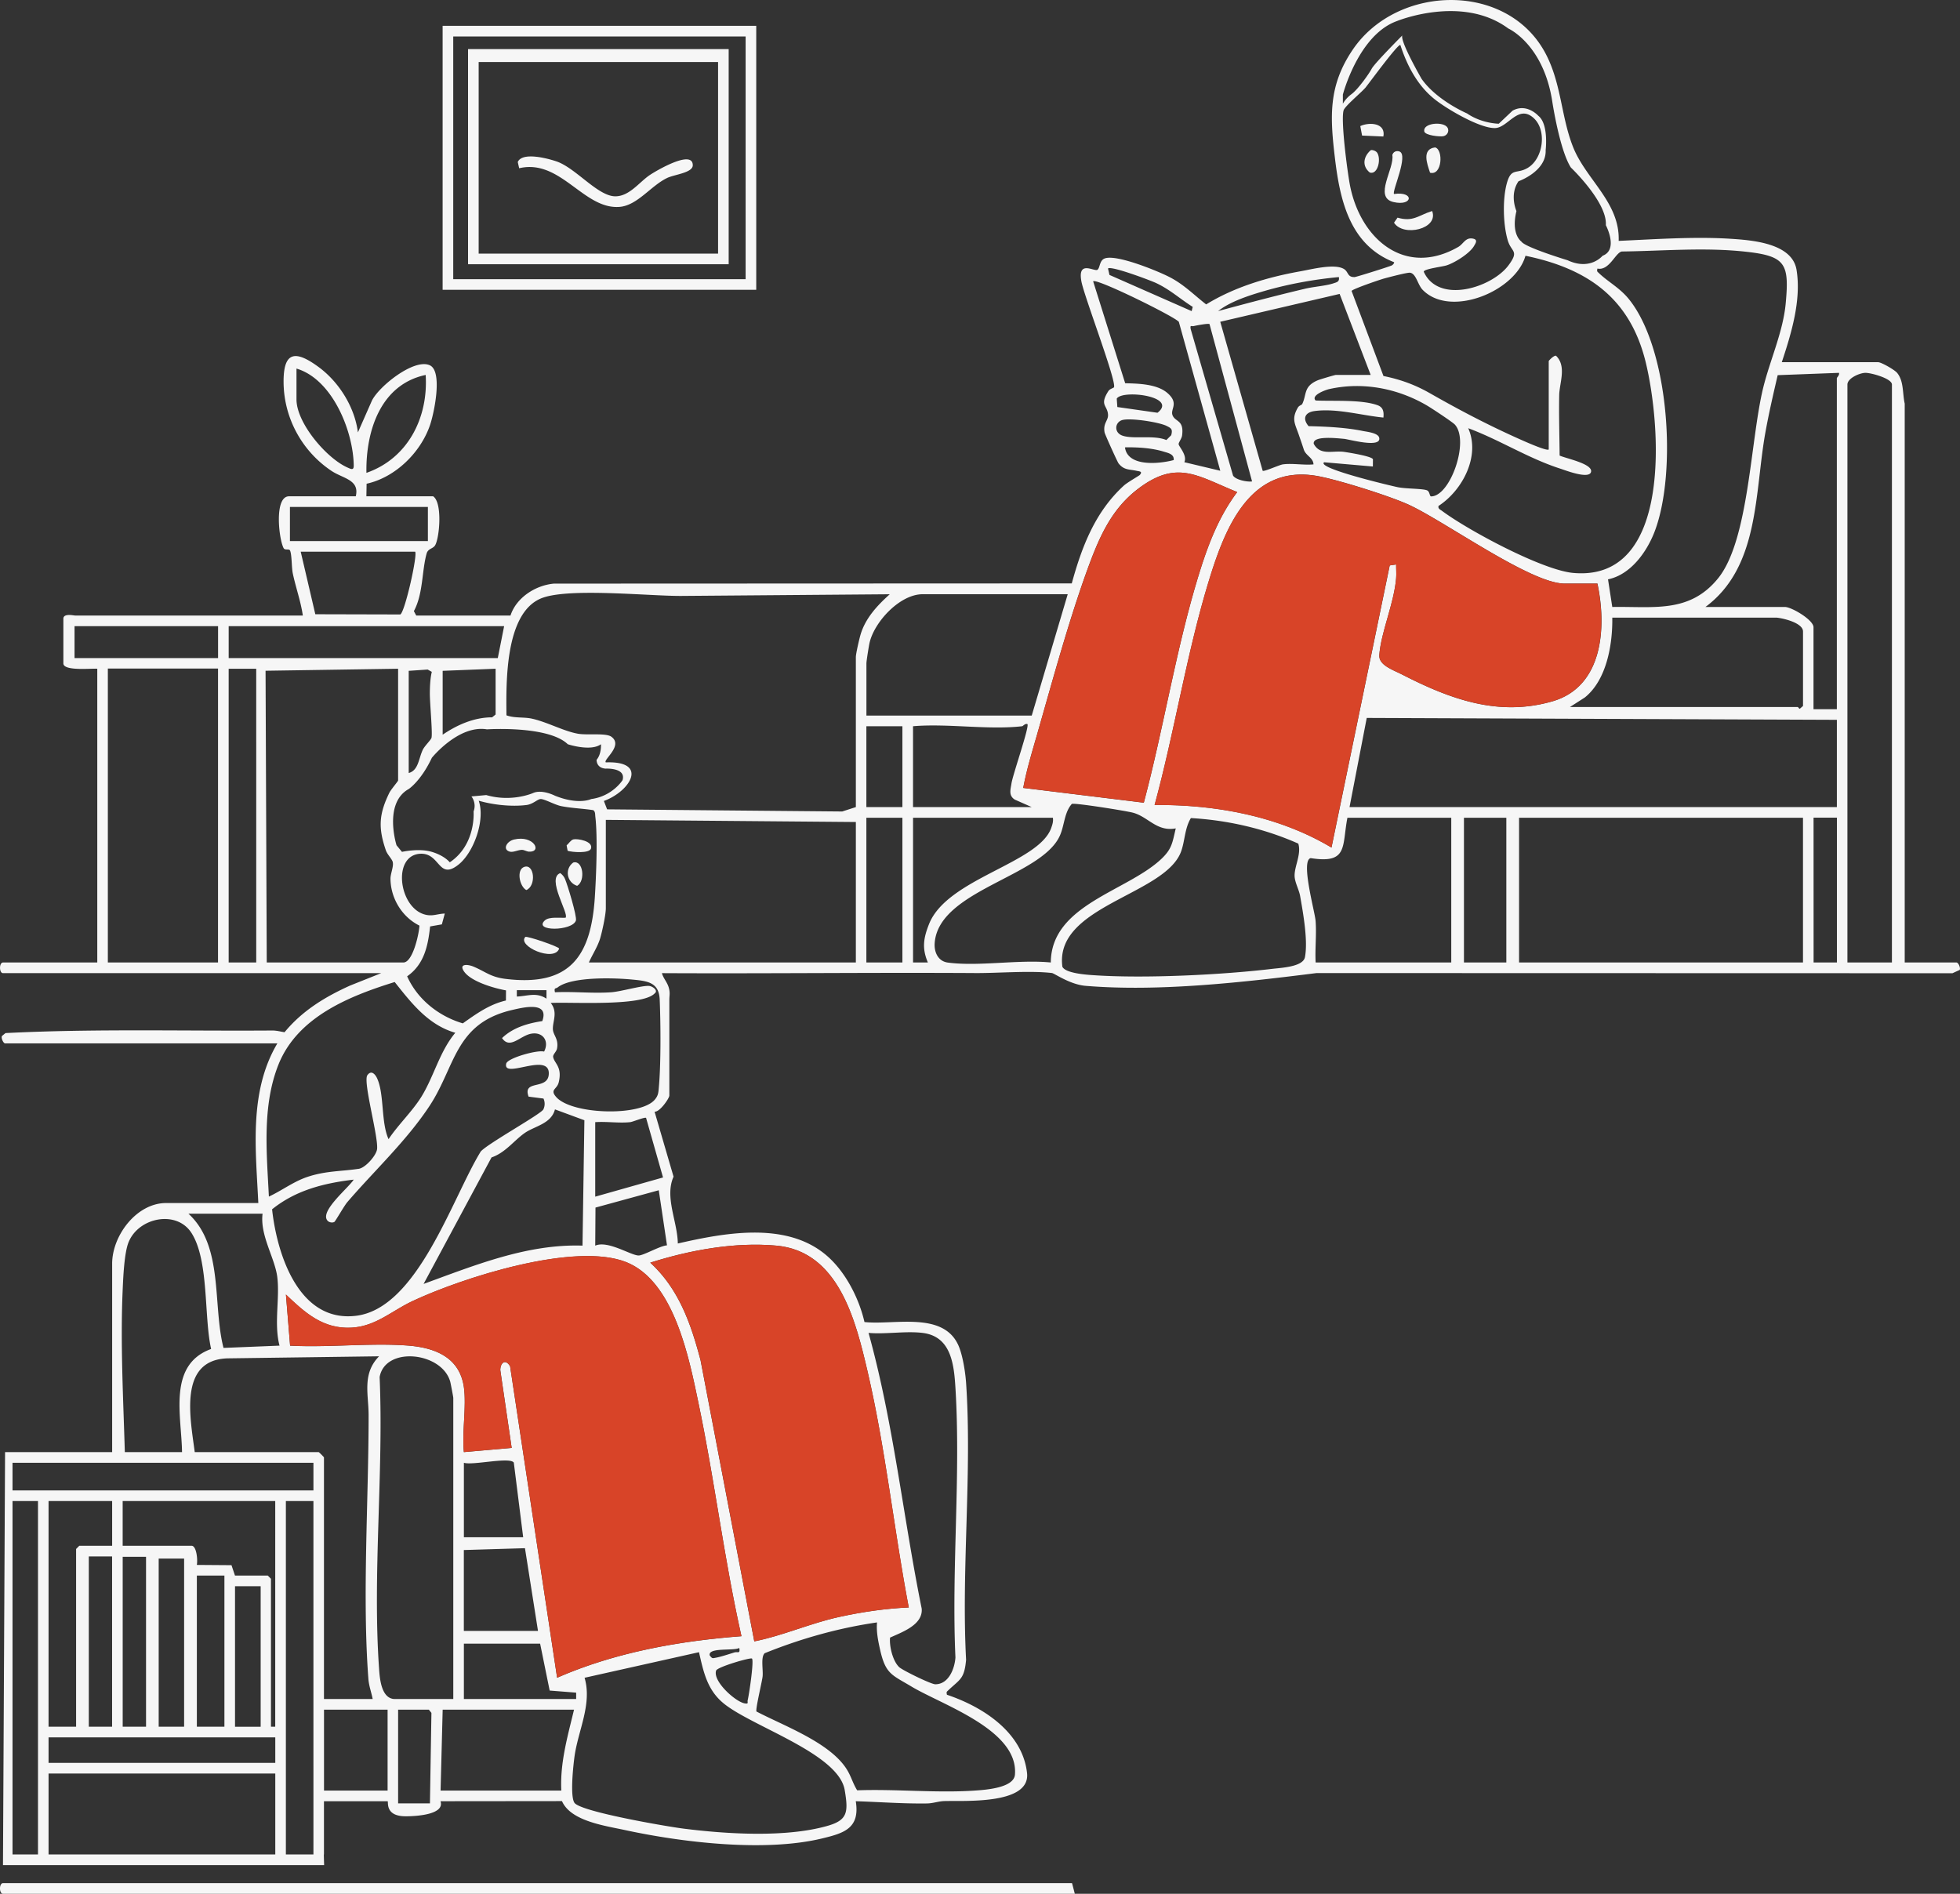
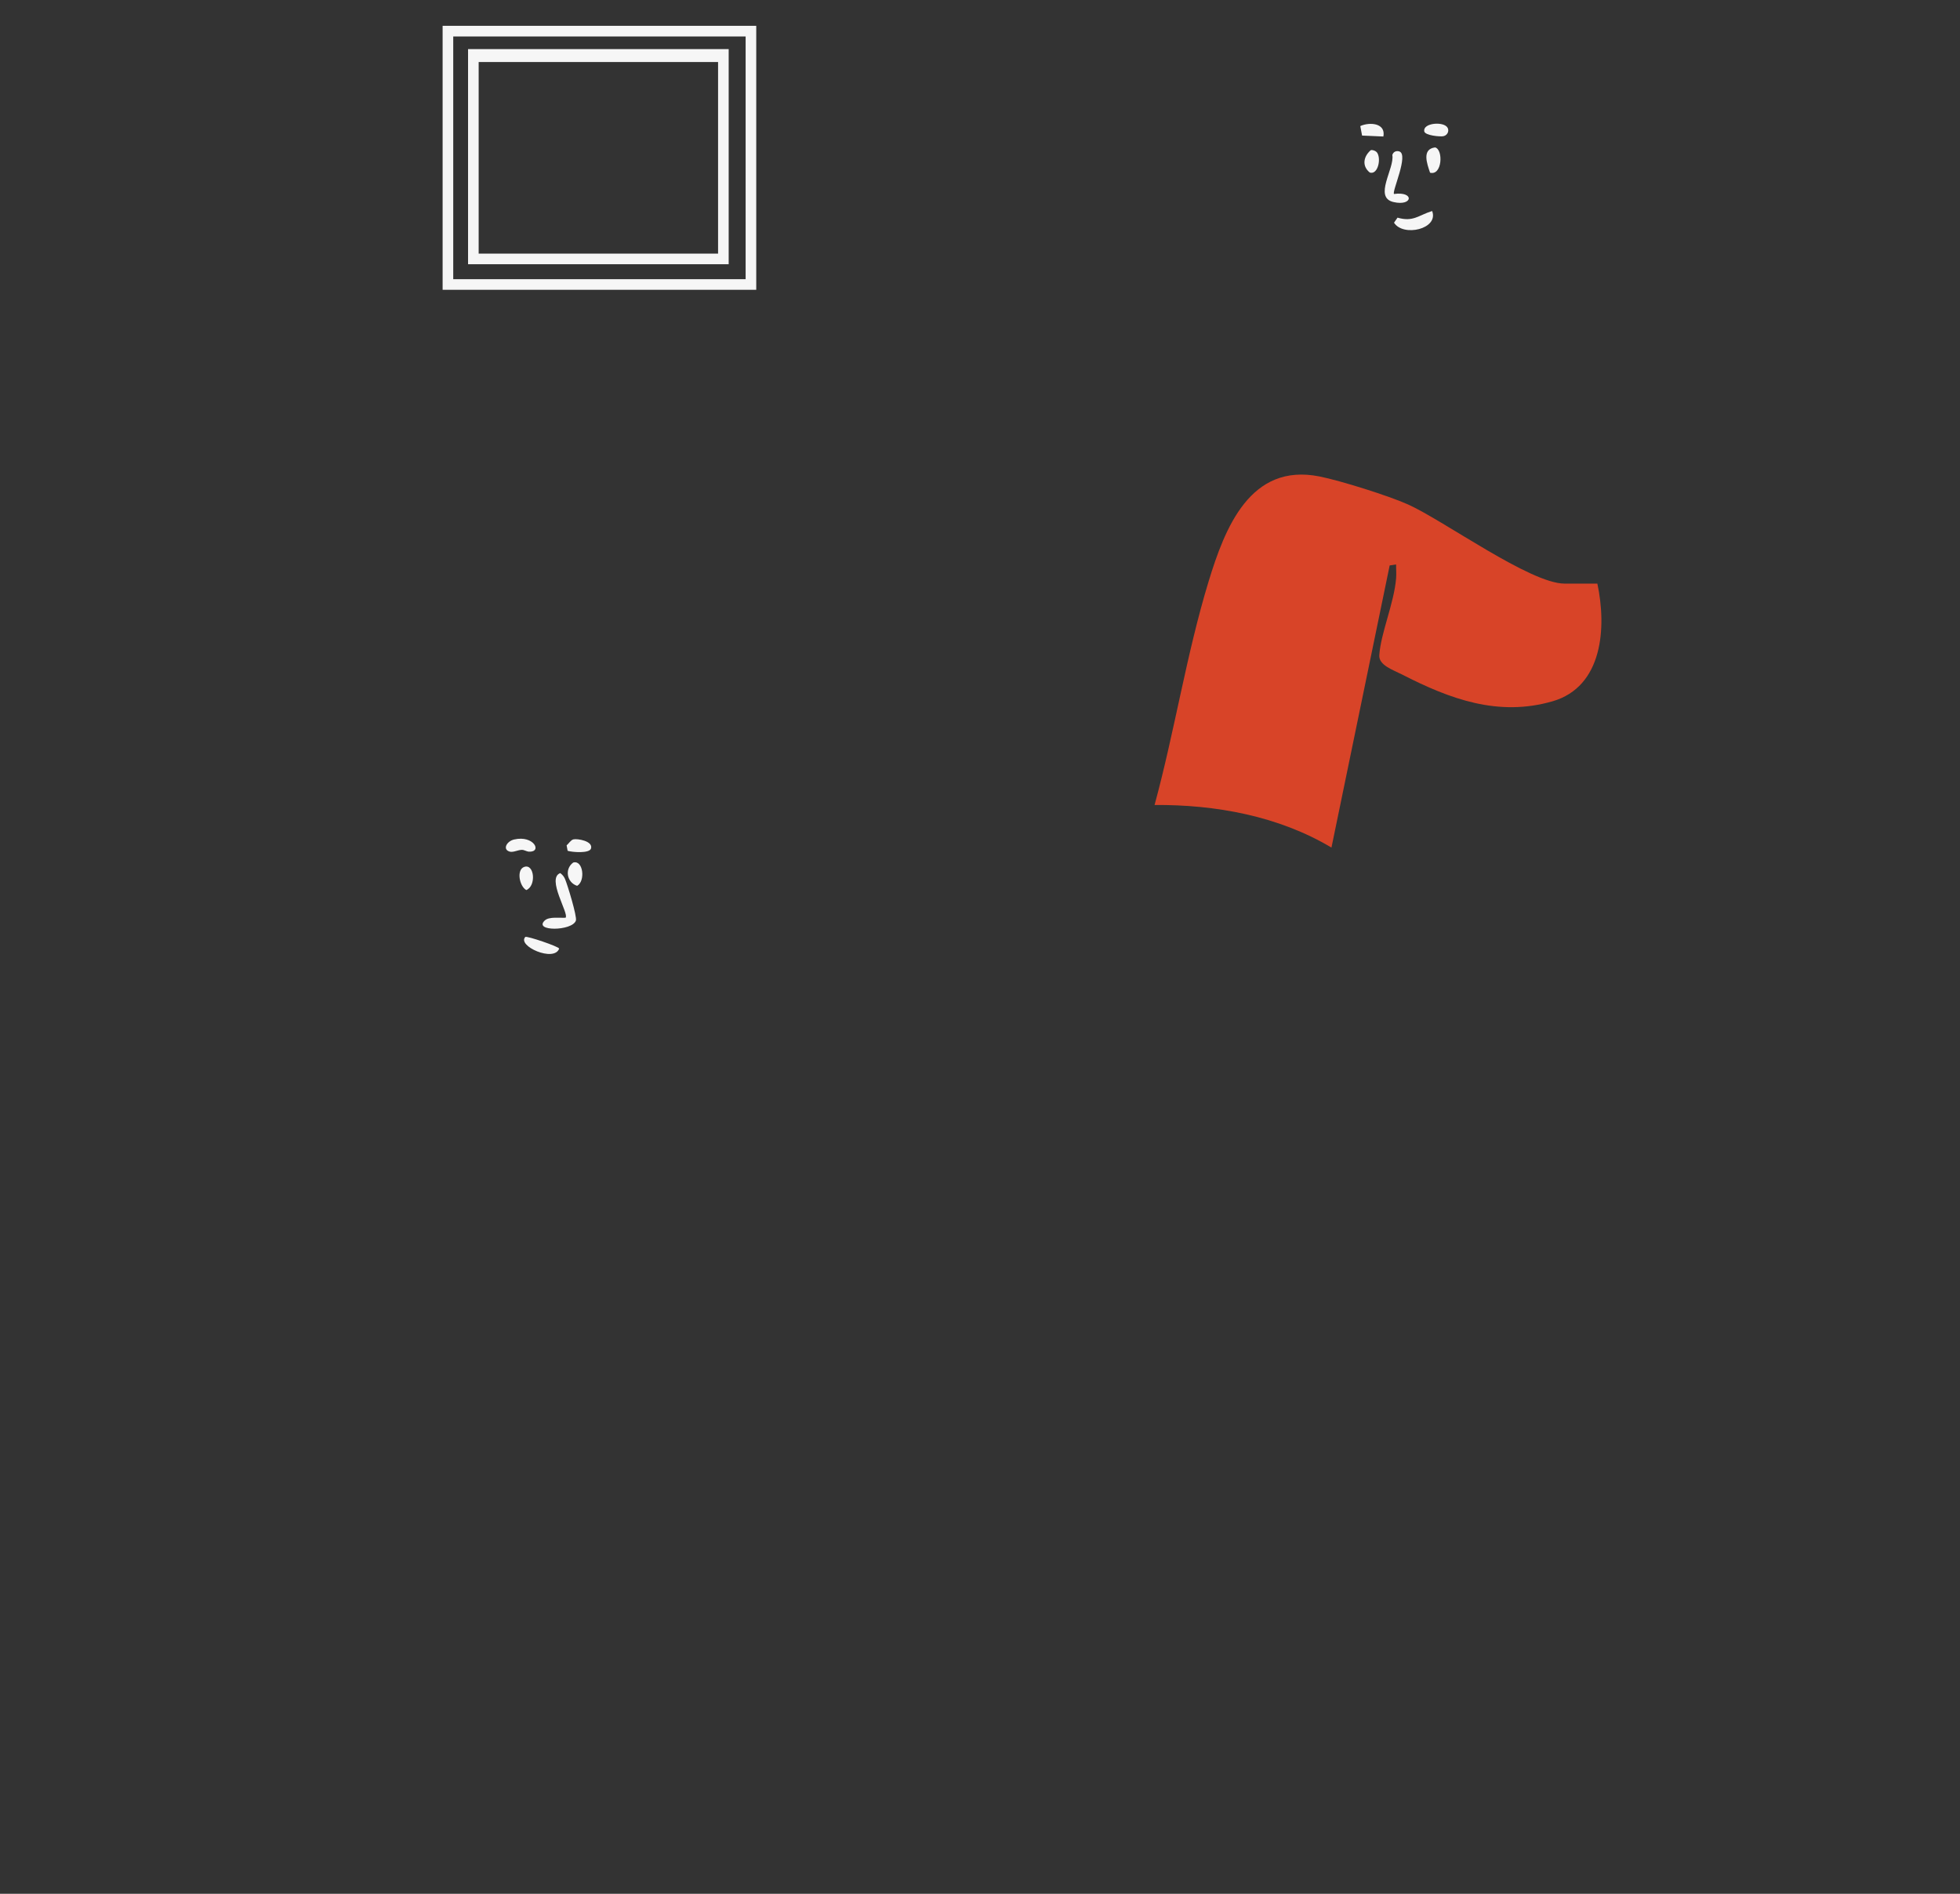
<svg xmlns="http://www.w3.org/2000/svg" width="356" height="344" fill="none">
  <rect width="100%" height="100%" fill="#333333" stroke="none" />
  <g clip-path="url(#a)">
-     <path fill="#F6F6F6" d="M355.381 174.833h-9.423V73.314c-.417-1.834-.139-4.056-1.369-5.571-.472-.583-2.901-1.95-3.45-1.95h-17.508c1.718-5.183 3.582-11.275 2.677-16.792-.82-4.888-8.208-5.385-12.107-5.634-6.56-.411-13.647.101-20.199.389.255-6.955-5.919-11.12-8.271-17.025-2.158-5.408-2.112-11.337-4.873-16.753-6.793-13.357-27.023-12.906-35.131-.994-4.487 6.604-4.162 12.184-3.249 19.83.921 7.715 2.762 15.696 10.722 18.811.101.125-.208.482-.379.575-.371.203-6.428 2.106-6.777 2.13-1.353.046-1.09-.964-1.957-1.477-1.717-1.018-5.864.07-7.891.428-5.98 1.072-11.929 2.836-17.12 6.014-2.313-1.803-4.1-3.683-6.793-5.035-2.235-1.127-9.353-4.018-11.542-3.342-1.083.334-.898 1.687-1.4 2.083-.527.42-3.667-1.873-2.925 2.113.511 2.759 6.475 18.284 5.911 19.24-.093.147-.751.264-1.021.699-1.641 2.588-.178 2.533-.055 4.243.078 1.134-.943 1.53-.619 3.27.07.358 2.329 5.347 2.53 5.603.998 1.267 1.973 1.057 3.28 1.352.488.11 1.161.086.581.754-.132.148-2.267 1.352-2.901 1.935-5.191 4.748-7.621 11.065-9.454 17.763l-94.058.039c-3.357.303-6.83 2.541-7.89 5.796H75.598l-.426-.8c1.702-3.139 1.432-7.281 2.314-10.451.27-.956 1.16-.84 1.555-1.523.796-1.376 1.353-7.74-.372-8.882H66.547l.04-2.284c5.198-1.142 9.801-5.633 11.518-10.653.72-2.083 2.344-9.705-.007-10.847-2.809-1.36-9.26 3.776-10.553 6.418l-2.537 5.757c-.58-4.592-3.443-9.184-7.187-11.911-4.1-3-6.367-2.907-6.313 2.844.062 6.503 3.38 12.494 8.68 16.045 2.112 1.422 5.16 1.593 4.433 4.631H52.498c-2.738 0-1.856 7.802-.982 9.418.263.474 1.029.008 1.191.49.317.893.248 2.991.472 4.095.542 2.564 1.447 5.05 1.826 7.653H13.63c-.247 0-2.12-.45-2.12.575v8.12c0 1.446 5.13.878 6.159.972v53.358H.55c-.728 0-.728 1.935 0 1.935h68.69l-5.648 2.254c-4.564 2.059-8.695 4.576-11.906 8.477-.75-.109-1.462-.319-2.243-.311-16.154.117-32.33-.349-48.445.466l-.642.529c-.201.381.263 1.344.572 1.344h49.45c-5.198 8.765-3.922 19.239-3.458 28.999H30.18c-5.378 0-9.81 5.905-9.81 11.026v34.22H.92l-.378 75.015h58.331c-.023-.645-.046-1.29-.054-1.935h.023v-9.666h11.55c.24 0-.603 2.727 3.273 2.735 1.702.008 7.18-.248 6.344-2.735l22.063-.023c1.586 3.629 7.737 4.46 11.404 5.253 10.436 2.261 25.429 4.04 35.811 1.538 3.969-.956 6.947-1.818 6.15-6.768 4.317.132 8.58.466 12.92.404 1.091-.015 2.011-.373 3.04-.427 3.389-.14 15.798.785 15.148-5.098-.828-7.467-8.131-12.067-14.552-14.219-.108-.536-.078-.498.24-.801 2.135-2.035 2.924-2.028 3.241-5.555-.874-16.442 1.106-33.996 0-50.298-.139-1.989-.642-5.26-1.493-7.016-2.886-5.976-11.674-3.45-16.966-4.033-1.021-4.46-3.597-9.418-7.163-12.324-7.265-5.944-18.312-3.869-26.737-1.942-.054-3.979-2.437-8.431-.774-12.138l-3.45-11.811c.928.125 2.685-2.432 2.685-2.929v-17.398c0-.823.177-1.204-.109-2.214-.301-1.034-.998-1.679-1.238-2.619 18.993.101 37.993-.132 56.978-.015 4.224.023 9.879-.474 13.856-.008.448.047 3.264 2.098 6.142 2.331 13.314 1.103 28.71-.653 41.931-2.323l115.487.031 1.323-.599c.201-.388-.255-1.352-.573-1.352zM77.316 68.108c.495 7.77-3.241 15.168-10.76 17.786-.14-7.553 2.537-16.045 10.76-17.786M63.097 84.915c-3.798-1.686-9.245-8.073-9.245-12.355v-5.61c6.506 1.927 10.305 11.314 10.398 17.584.023.964-.488.676-1.153.381m231.469-39.232c7.52-.093 15.14-.793 22.66.054 7.14.793 7.775 2.215 7.117 9.371-.472 5.136-2.839 10.28-4.069 15.246-2.352 9.487-2.584 27.716-8.201 34.679-5.198 6.426-11.751 5.089-19.232 5.221l-.774-5.019c4.085-.84 7.04-4.942 8.472-8.695 4.061-10.622 2.669-33.032-4.634-42.147-1.702-2.129-3.838-3.185-5.516-4.81-.317-.302-.356-.264-.248-.8 2.151.45 3.257-2.883 4.425-3.1m-44.058 33.84c-.193-.894-2.228-1.088-3.001-1.244-3.079-.629-6.685-.8-9.825-.87-1.153-1.36-.674-2.502 1.075-2.743 4.015-.544 8.525.793 12.517 1.181.101-1.018-.023-1.857-1.052-2.238-2.94-1.072-8.1-.707-11.264-.862-.913-.948 1.803-1.912 2.383-2.052 6.073-1.39 12.416-.186 17.747 2.907.82.466 4.734 3.053 5.16 3.52 2.692 2.96-.812 13.015-4.302 13.046-.332 0-.208-.925-.82-1.127-.912-.303-3.798-.248-5.237-.544-.843-.163-14.877-3.45-13.384-4.53l8.851.77.015-1.306c-.132-.552-4.456-1.235-5.261-1.352-2.042-.272-4.317.73-5.492-1.46-.248-1.563 4.378-.995 5.531-.902.805.07 6.777 1.748 6.359-.194m-10.831 7.016c3.791.746 12.556 3.497 16.092 5.09 6.506 2.937 22.203 14.375 28.415 14.375h5.965c1.694 7.941 1.021 18.726-8.162 21.384-9.84 2.859-18.629-.404-27.324-4.864-1.617-.832-4.255-1.679-4.132-3.513.263-4.032 2.685-9.441 3.049-13.978.069-.832-.008-1.671.007-2.502l-1.168.178-10.575 51.246c-9.601-5.735-21.035-7.817-32.129-7.74 3.628-13.31 5.794-27.413 9.817-40.592 2.963-9.736 7.559-21.594 20.145-19.084m8.565 43.871 85.392.342v15.852h-88.518zm79.242-2.175-.58.505c-.155 0-.286-.311-.387-.311h-41.374l2.708-1.733c3.969-3.178 5.067-9.643 4.99-14.507h29.831c1.269.117 4.812.964 4.812 2.518zM243.909 17.181s2.801-10.816 9.787-13.341c0 0 11.852-4.888 20.261 1.336 0 0 6.351 2.813 7.976 13.194 0 0 1.323 8.843 3.388 12.06 0 0 6.646 6.317 6.352 10.474 0 0 2.36 4.445-.596 5.556 0 0-2.212 2.743-6.344.816 0 0-7.821-2.37-8.409-3.411 0 0-1.918-1.267-.89-5.525 0 0-1.322-2.96.38-5.416 0 0 5.09-1.78 4.928-5.665 0 0 .58-4.724-1.339-6.231 0 0-2.089-2.347-4.673-.925l-2.506 2.37s-3.087-.023-5.756-1.865c0 0-5.508-2.347-8.262-6.286 0 0-3.922-6.791-3.505-7.88 0 0-5.013 5.028-5.554 6.038-.534 1.003-2.515 3.769-3.652 4.608-1.137.84-1.586 1.756-1.586 1.756zm1.315 16.605c-.472-2.37-1.725-11.896-1.183-13.737.232-.777 3.187-3.21 3.976-4.134.534-.637 5.934-8.035 6.336-7.74 1.207 3.73 3.102 7.351 6.197 9.83 2.236 1.795 8.177 5.284 10.947 5.26 2.421-.015 4.262-4.46 7.125-1.763 2.375 2.245 1.663 7.296-1.106 8.974-2.02 1.22-3.01-.085-3.807 2.751-.82 2.898-.704 7.576.155 10.451.658 2.2 2.135 1.803.124 4.522-3.017 4.057-12.703 7.102-15.388 1.158.016-.52 3.412-.901 4.209-1.173 1.47-.49 4.185-2.176 4.943-3.543.256-.436.697-1.073-.123-1.275-1.432-.357-1.803.94-2.755 1.484-9.647 5.54-17.716-1.39-19.65-11.065m6.135 16.816c.813-.226 4.224-1.12 4.735-1.065 1.129.14 1.392 2.176 2.305 3.108 4.99 5.136 16.834.326 18.676-6.185 11.264 2.315 18.969 7.693 21.816 19.247 2.785 11.321 4.974 40.033-13.167 38.362-5.632-.521-19.093-7.755-23.805-11.267-.317-.24-.766-.373-.634-.901 4.332-2.813 7.636-9.045 5.392-14.119 5.74 2.13 10.885 5.47 16.734 7.35.912.296 5.276 1.998 5.577.568.318-1.484-4.75-2.463-5.709-2.953-.031-3.644-.147-7.32-.077-10.98.054-2.237 1.377-5.236-.573-7.14-.387-.117-1.33.878-1.33.971v16.046c-.333.357-4.549-1.546-5.269-1.865-5.671-2.525-10.993-5.315-16.316-8.353-2.715-1.546-5.361-2.502-8.432-3.124l-5.787-15.44c0-.31 5.16-2.066 5.864-2.26m-2.398 17.506h-6.344c-.17 0-2.94.824-3.272.971-2.638 1.12-1.965 2.58-2.824 4.32-.077.156-.572.273-.766.607-1.245 2.121-.534 2.952.163 5.011.263.77.58 1.656.897 2.65.356 1.104 1.733 1.5 1.756 2.689-1.764.17-3.876-.241-5.578 0-.619.085-3.388 1.36-3.651 1.157l-7.706-27.064 21.685-5.058zm-19.24-15.269c4.317-1.25 8.989-2.09 13.461-2.51.139.847-.34.925-.975 1.135-1.408.474-3.597.606-5.175.987-5.284 1.25-10.545 2.642-15.782 4.056 2.235-1.772 5.694-2.86 8.471-3.668m-12.881 6.388c.464-.11 2.63-.521 2.847-.358l7.728 28.58c-.881.131-2.993-.28-3.458-1.073l-7.69-26.598c-.131-.839.124-.443.573-.551m-6.862-7.817c2.553 1.196 4.348 2.882 6.661 4.335l-.194.77-14.931-6.574-.263-1.166c.534-.544 7.636 2.13 8.727 2.635m-11.427-.311c.627-.598 15.024 6.527 15.566 7.374l7.527 27.04-6.529-1.553c.58-1.252-1.014-2.837-1.037-3.287-.015-.311.542-.972.627-1.562.387-2.86-1.23-2.44-1.725-3.66-.48-1.158 1.261-2.152-.944-4.064-1.903-1.647-5.284-1.71-7.667-1.772zm11.69 23.878-7.295-1.041-.109-1.523c1.014-1.702 11.21-.42 7.404 2.564m-6.413 1.329c1.469-.428 6.606.357 8.038 1.049.851.427 1.168.575.866 1.701l-.882.878c-2.298-.963-5.879-.116-7.93-.784-1.64-.537-1.446-2.44-.092-2.844m.502 4.957c2.267-.047 4.913.109 7.095.793.735.225 1.88.443 1.756 1.515-2.654.707-8.363 1.274-8.851-2.308m-6.661 21.734c2.035-5.51 4.225-10.529 8.99-14.165 7.133-5.44 10.815-2.363 18.056.551-3.403 4.53-5.376 9.783-7.024 15.168-4.108 13.396-6.328 27.701-9.941 41.26l-21.902-2.688c.612-3.264 1.586-6.473 2.507-9.659 2.816-9.829 5.818-20.941 9.314-30.467m-13.352 42.247 3.071 1.36h-21.553v-14.686c6.274-.536 13.685.707 19.82 0 .163-.023.526-.536.959-.389.395.474-2.669 9.2-2.901 10.801-.17 1.111-.549 2.176.604 2.914m9.616-37.305-6.537 22.044h-30.025v-9.48c0-.45.426-3.077.557-3.691.874-3.893 5.547-8.873 9.647-8.873zM52.661 98.288v-6.2h25.058v6.2zm1.957 1.919h20.78c.495.498-1.826 10.894-2.685 11.407l-15.441-.039zm-13.082 13.536h50.03l-1.152 5.797H41.536zm68.458 25.875s3.776-.21 3.079 2.098c0 0-1.825 2.914-5.686 3.427 0 0-2.274 1.127-6.568-.598 0 0-2.375-1.228-4.007-.49 0 0-3.837 1.717-8.495.365l-2.692.249s.983 1.134.395 2.735c0 0 .487 6.014-4.325 9.231 0 0-.92-1.196-3.257-1.896-2.336-.707-5.423 0-5.423 0l-.99-1.196s-2.422-7.646 2.22-10.226c0 0 2.228-1.469 4.193-5.665 0 0 4.858-6.029 10.003-5.167 0 0 11.125-.738 14.691 2.704 0 0 4.147 1.376 6.019 0 0 0 .139 1.725-.789 2.829 0 0-.093 1.476 1.632 1.6m25.244 169.79c-1.664-.303-5.81-4.01-5.168-5.952.217-.661 6.266-2.425 6.514-2.184.387.396-.518 6.512-.774 7.545-.116.42.271.738-.572.591m-6.336-8.719c-.31-1.492 4.363-.769 5.377-1.344.193 1.134-.264.629-.89.816-.929.287-2.453.792-3.327.948-.657.124-.688.217-1.16-.42m-27.712 4.072-8.54-56.576c-.828-1.391-1.772-.676-1.78.684l2.066 14.142-8.68.761c-.372-3.667.495-8.259 0-11.795-.782-5.493-5.354-7.195-10.189-7.56-6.94-.513-14.382.396-21.375.023l-.758-9.286c3.473 3.318 6.746 6.287 11.906 6.015 4.41-.233 7.295-3.039 11.04-4.802 9.074-4.259 29.513-10.84 38.89-7.087 8.664 3.481 11.372 17.351 13.082 25.526 2.947 14.048 4.665 28.385 7.821 42.41-11.434.878-22.938 2.937-33.483 7.545m-5.84-23.536 2.367 15.027H84.248v-14.693zm-11.094-1.99v-13.528c1.547.529 8.332-1.119 9.067-.031l1.702 13.559zm13.848 19.333 1.733 8.516 4.812.381v1.158H84.256v-10.055zm-38.69-76.934c.264.42.952.536 1.316.326.185-.108 1.78-2.929 2.367-3.613 4.928-5.734 10.73-11.104 14.931-17.475 4.735-7.188 4.564-14.989 15-17.414 2.043-.474 6.778-1.624 5.47 2.021-2.63.404-5.33 1.173-7.31 3.085 1.462 2.152 3.318-.498 5.376-.809 2.089-.326 3.234 1.407 2.26 3.264-1.208-.35-6.63 1.166-6.878 2.183-.681 2.93 7.983-2.245 7.728 1.935-.178 2.937-4.82.894-3.667 4.064l2.708.35a2.3 2.3 0 0 1-.023 1.966c-.426.854-10.027 6.162-11.365 7.638-5.137 8.322-11.419 28.362-22.543 29.838-10.468 1.383-14.467-11.081-15.365-19.325 4.302-3.473 9.408-4.748 14.823-5.392-.897 1.453-6.065 5.61-4.827 7.358m34.458-40.615v-1.158h5.384v1.546c-1.84-1.22-3.404-.466-5.384-.388m11.929 45.246c-10.057-.334-19.596 3.582-28.864 6.955l12.34-22.977c2.483-.839 4.038-3.023 5.995-4.414 1.818-1.282 4.851-1.678 5.524-4.312l5.346 1.973zm-13.94-48.448c-2.747-.326-3.644-1.297-5.85-2.23-1.152-.482-2.738-.521-1.693.925 1.3 1.818 5.454 3.007 7.589 3.388l-.016 1.841c-2.978.684-5.384 2.409-7.829 4.15-4.363-1.29-8.239-4.352-10.111-8.548 3.08-2.152 3.783-5.486 4.17-9.06l2.135-.373.534-1.966c-1.47.055-2.282.598-3.783.132-4.634-1.445-5.733-10.769-.635-10.995 3.613-.147 3.234 4.903 6.917 1.966 2.793-2.23 4.881-8.143 3.659-11.601 2.615.762 5.957 1.119 8.665.785 1.237-.156 2.026-1.096 2.615-1.088.719.016 2.576 1.065 3.713 1.29 1.903.373 3.891.435 5.81.73.394.264.332.754.379 1.166.449 3.706.155 10.894-.093 14.709-.712 10.793-4.626 16.186-16.177 14.779m-13.477-43.824c-.077.388-1.253 1.491-1.602 2.222-.758 1.616-.773 3.714-2.545 4.204v-18.564l3.443-.233.75.42c-.286 1.181-.348 2.642-.356 3.854-.015 1.779.503 7.04.31 8.097m2.02-.537v-11.601l9.615-.38v8.314l-.634.513c-3.288.007-6.328 1.352-8.982 3.154m-40.802 41.377H19.588v-53.39h20.014zm0-55.293H13.539v-5.797h26.07v5.797zm6.94 55.293h-5.006v-53.358h5.005zm1.91 0-.216-52.993 24.075-.365v20.296c0 .14-1.315 1.663-1.601 2.253-1.865 3.854-2.043 6.294-.627 10.428.278.808 1.137 1.585 1.26 2.16.179.808-.432 2.129-.417 3.015.031 3.543 2.089 6.939 5.26 8.508-.061 1.438-1.198 6.698-2.916 6.698zm2.12 18.564c3.458-8.672 12.842-12.448 21.12-15.013 3.025 3.808 6.089 7.802 11.009 9.216-2.87 3.427-3.884 7.98-6.22 11.718-1.625 2.587-4.185 5.027-5.903 7.607-1.4-3.069-.75-8.167-2.081-11.05-.38-.823-1.099-1.53-1.772-.559-.812 1.158 1.973 10.964 1.772 13.357-.085 1.158-2.112 3.458-3.327 3.637-3.257.481-6.01.365-9.322 1.468-2.53.847-4.626 2.471-7.009 3.582-.387-7.918-1.26-16.418 1.733-23.963m-2.878 27.064c-.503 3.908 2.205 7.988 2.661 11.445.511 3.886-.634 8.524.418 12.526l-10.173.412c-2.02-7.84.062-18.486-6.375-24.383zm-25.421 14.095c.1-2.354.278-6.97 1.098-8.951 1.857-4.499 8.735-5.836 11.411-1.64 3.203 5.012 2.244 15.238 3.567 21.073-7.93 2.883-5.37 12.13-5.284 18.734h-10.39c-.279-9.58-.812-19.627-.402-29.216M6.9 336.852H2.275v-64.19H6.9zm43.09 0H8.82v-14.693H50v14.693zm0-16.628H8.82v-4.639H50v4.639zm-35.586-39.442-.58.583v32.285H8.819v-40.988h11.55v8.12zm5.957 1.935v30.933H16.13v-30.933zm1.926 30.933v-30.864h4.24v30.864zm6.537 0v-30.545h4.619v30.545zm6.932 0v-27.452h5.005v27.452zm6.932.008v-25.526h4.657v25.526zm7.303-.008h-.774v-26.87l-.572-.582H42.68l-.634-1.889-6.298-.046c.186-.777-.015-3.481-.959-3.481H22.28v-8.12h27.712zm6.94 23.202h-5.006v-64.19h5.005zm0-66.125H2.274v-5.02H56.93zm.95-6.955H35.37c-.773-6.068-3.04-16.745 5.95-17.032l27.533-.373c-3.11 3.155-1.911 6.916-1.903 10.614.015 15.253-1.176 33.079-.039 47.982.1 1.313.534 2.401.781 3.66h-8.85v-43.887c0-.07-.897-.964-.96-.964M70.4 325.251H58.85v-14.693H70.4zm7.69 2.324h-5.779v-17.017h5.586l.464.582zm-6.344-18.952c-2.514 0-2.777-3.761-2.9-5.595-1.2-17.087.85-35.65.107-52.892 1.014-5.665 11.319-4.569 12.827.854.085.334.55 2.751.55 2.922v54.711zm30.21 16.628H80.024l.38-14.693h23.858c-1.153 4.809-2.569 9.681-2.306 14.693m48.182 6.457c-7.558 2.106-18.227 1.438-26.017.451-2.839-.357-18.606-3.046-19.774-4.678-.836-1.157-.217-6.861.015-8.508.673-4.701 3.211-9.472 1.818-14.212l20.78-4.647c.82 3.598 1.493 6.838 4.441 9.27 5.09 4.22 20.895 9.107 22.025 15.766.688 4.08.541 5.502-3.288 6.558m34.21-9.355c-.202 2.463-5.501 2.782-7.52 2.914-6.854.443-14.227-.319-21.136-.062-.866-1.383-1.098-2.666-2.081-4.103-3.187-4.693-11.287-7.638-16.207-10.21-.224-.358.982-5.292 1.106-6.333.147-1.181-.379-3.52.379-4.258 6.537-2.642 13.407-4.585 20.409-5.595-.147 1.717.201 3.372.572 5.028.998 4.39 2.135 4.491 5.709 6.635 5.594 3.349 19.442 7.864 18.769 15.984m-16.773-80.236c5.261.645 5.717 5.827 5.981 10.233.951 15.883-.743 32.736-.016 48.728-.147 2.067-1.245 4.872-3.659 4.864-.782-.008-5.934-2.533-6.553-3.108-1.168-1.096-1.818-3.784-1.663-5.369 2.228-1.018 6.003-2.331 5.748-5.269-3.381-16.659-5.098-33.692-9.655-50.079 3.11.272 6.785-.373 9.817 0m-26.574-15.852c11.311 1.018 14.405 13.552 16.564 22.806 3.288 14.088 4.788 28.719 7.496 42.923-4.224.179-8.572.824-12.703 1.733-5.23 1.158-10.165 3.38-15.356 4.421l-9.764-51.089c-1.763-6.675-3.953-12.938-9.128-17.701 7.194-2.277 15.317-3.777 22.891-3.093m-25.003 1.787c-1.408 0-5.578-2.789-7.884-1.787l.047-6.915 11.496-3.147 1.493 10.008c-1.276.085-4.224 1.834-5.152 1.841m4.433-14.173-12.317 3.489v-13.536c2.043-.147 4.34.218 6.352 0 .464-.046 2.669-.971 2.886-.769zm-.759-16.403c-.085.971-.092 1.531-.773 2.308-2.669 3.069-15.21 2.673-17.925-.575-1.122-1.329.201-1.313.51-2.611.697-2.875-.843-3.45-1.013-4.623-.062-.435.596-.933.704-1.5.333-1.748-.681-2.409-.75-3.481-.086-1.422.967-3.124-.395-4.81 3.574-.217 16.556.692 18.877-1.733.734-.551-.434-1.313-.991-1.359-1.23-.125-5.175 1.033-6.916 1.15-3.319.233-6.862-.164-10.196 0-.225-.886.17-.63.479-.879 2.538-1.989 10.228-1.756 13.562-1.429 2.847.264 4.858.528 4.982 3.667.178 4.375.232 11.594-.155 15.875m35.781-22.643h-48.491c.642-1.453 1.555-2.805 2.034-4.335.379-1.267 1.045-4.336 1.045-5.525v-16.046l45.412.389zm0-55.487v27.258l-2.476.8-42.704-.388-.588-1.523c4.82-1.749 8.177-7.304.356-7.009-.557-.466 3.249-3.054.99-4.67-.99-.707-4.356-.241-6.019-.529-2.591-.442-5.616-2.136-8.425-2.75-1.508-.319-3.117-.055-4.595-.599-.062-5.959-.286-18.54 6.297-21.244 4.836-1.981 19.442-.419 25.414-.443l37.908-.303c-2.228 1.997-4.379 4.29-5.284 7.258-.232.761-.874 3.535-.874 4.142m8.455 55.487h-6.544v-26.294h6.544zm0-28.229h-6.544v-14.686h6.544zm4.627 28.229h-2.693v-26.294h25.399c.1.676-.078 1.212-.294 1.833-2.259 6.465-18.939 9.185-22.211 17.507-.998 2.533-1.3 4.375-.201 6.954m22.327 0c-5.818-.575-13.052.762-18.691.016-1.764-.225-2.53-1.88-2.398-3.574.734-9.542 19.224-11.99 22.69-19.38.89-1.888.812-4.289 2.22-5.866.511-.233 9.88 1.266 11.125 1.601 2.777.753 4.294 3.488 7.752 2.843-.627 2.65-.689 3.746-2.685 5.611-6.289 5.874-19.936 8.275-20.013 18.749m46.162-.971c-.333 1.772-4.34 1.935-5.957 2.129-9.198 1.096-23.147 1.772-32.322 1.158-1.377-.086-5.199-.342-5.779-1.539-1.478-11.08 18.598-13.007 21.545-20.894.72-1.927.65-4.235 1.795-6.115 6.684.381 13.399 1.919 19.511 4.639.588 1.927-.727 4.133-.673 5.897.031 1.127.812 2.502 1.006 3.629.541 3.093 1.446 8.073.874 11.096m26.574.971h-24.632c-.132-2.471.178-5.081-.008-7.537-.124-1.717-2.77-10.987-.89-11.422 6.847 1.08 5.656-2.145 6.669-7.335h18.861zm10.003 0h-7.698v-26.294h7.698zm53.883 0h-51.57v-26.294h51.57zm6.166 0h-4.24l-.007-26.31h4.247zm-.016-106.142v60.134h-4.239v-14.888c0-1.336-4-3.683-5.191-3.683h-14.436c9.872-7.319 8.905-20.77 10.9-31.773.627-3.473 1.424-6.907 2.221-10.334l11.125-.42c.147.412-.38.84-.38.964m10.003 106.142h-8.084V69.849c0-1.135 2.197-2.106 3.265-2.122 1.005-.015 4.819 1.018 4.819 2.122z" />
-     <path fill="#D84428" d="M165.069 291.986c-4.224.187-8.572.831-12.703 1.741-5.238 1.15-10.166 3.38-15.357 4.421l-9.763-51.09c-1.764-6.682-3.953-12.938-9.129-17.701 7.187-2.284 15.318-3.776 22.892-3.092 11.31 1.018 14.397 13.551 16.563 22.806 3.288 14.087 4.789 28.711 7.497 42.923z" />
-     <path fill="#D84428" d="m90.863 248.86 2.073 14.142-8.68.761c-.372-3.667.495-8.26 0-11.795-.774-5.486-5.354-7.188-10.181-7.561-6.94-.52-14.382.397-21.383.016l-.758-9.286c3.473 3.318 6.753 6.286 11.906 6.014 4.41-.233 7.295-3.038 11.04-4.802 9.074-4.265 29.521-10.847 38.89-7.086 8.672 3.481 11.372 17.351 13.082 25.525 2.947 14.049 4.665 28.385 7.821 42.411-11.434.886-22.938 2.937-33.483 7.545l-8.54-56.576c-.828-1.391-1.764-.668-1.78.684zM224.716 89.382c-3.404 4.523-5.377 9.775-7.025 15.16-4.108 13.396-6.328 27.702-9.933 41.261l-21.902-2.681c.604-3.271 1.586-6.473 2.499-9.659 2.816-9.829 5.826-20.941 9.322-30.467 2.027-5.517 4.224-10.536 8.99-14.165 7.133-5.44 10.815-2.362 18.056.551z" />
    <path fill="#D84428" d="M281.987 127.387c-9.841 2.851-18.629-.404-27.325-4.865-1.624-.831-4.254-1.678-4.138-3.504.27-4.041 2.692-9.449 3.055-13.979.07-.839-.015-1.678 0-2.51l-1.168.179-10.575 51.253c-9.601-5.734-21.035-7.817-32.129-7.739 3.628-13.311 5.794-27.414 9.81-40.592 2.97-9.736 7.558-21.594 20.145-19.084 3.791.753 12.556 3.504 16.091 5.09 6.507 2.937 22.203 14.374 28.416 14.374h5.964c1.695 7.942 1.022 18.727-8.161 21.384z" />
    <path fill="#F6F6F6" d="M137.358 4.693v47.951H80.395V4.694zM82.322 6.628V50.71h53.109V6.63zM98.97 167.186c.774-.715 2.731-.42 3.752-.482.712-.668-3.535-7.149-.959-8.112.387.303.658.598.859 1.064.441 1.018 2.22 6.846 1.98 7.561-.642 1.942-7.837 2.012-5.632-.039zM95.411 170.194c.225-.241 6.143 1.756 6.151 2.121-.913 2.526-7.683-.489-6.15-2.121M93.377 152.493c3.605-.847 5.183 2.346 2.661 2.207-.394-.024-.85-.342-1.253-.327-.75.016-1.57.505-2.212.319-1.339-.381-.557-1.881.796-2.199zM104.107 156.681c1.811-.544 2.275 3.356.72 4.227-1.865-.599-2.329-3.038-.72-4.227M104.146 152.469c.735-.171 3.628.303 3.195 1.671-.286.916-3.419.668-4.239.404l-.186-.987c.379-.319.766-.979 1.238-1.088zM95.249 157.458c1.826-.575 2.182 3.466.348 4.219-1.253-.66-1.857-3.745-.348-4.219M253.201 35.238c3.744-.528 3.427 2.285-.109 1.461-3.667-.855.24-6.115-.201-8.54.17-.598.72-.823 1.269-.652 1.772.56-1.392 7.327-.959 7.731M260.124 38.33c1.246 3.264-5.253 4.763-6.924 2.121l.635-.916c2.862.83 3.806-.436 6.289-1.205M259.745 31.37c-.564-1.671-1.524-4.274.913-4.593 1.524.365 1.308 5.19-.913 4.593M251.274 24.796l-3.876-.17-.325-1.726c1.71-.777 4.665-.552 4.193 1.896zM250.029 27.6c.928 1.018.294 4.212-1.223 3.746-1.462-1.166-1.176-2.89.147-4.049.287-.14.882.101 1.068.311zM262.723 22.96c.65.591.279 1.61-.557 1.78-.549.117-3.357-.109-3.481-.901-.217-1.438 3.064-1.772 4.038-.878" />
    <path fill="#F6F6F6" d="M132.352 8.92v39.077H85.014V8.92zM86.94 11.267V46.07h43.486V11.267z" />
-     <path fill="#F6F6F6" d="m94.297 30.562-.255-1.135c.843-1.896 5.485-.637 7.055-.101 3.497 1.204 7.497 6.333 10.669 6.333 2.537 0 4.309-2.533 6.22-3.839 1.098-.746 7.852-4.755 7.844-1.802 0 1.375-3.319 1.67-4.649 2.307-2.94 1.399-5.408 4.989-8.626 5.253-6.545.536-10.73-8.788-18.258-7.017M194.714 342.064H.549c-.735 0-.735 1.935 0 1.935h194.668a86 86 0 0 0-.503-1.935" />
  </g>
  <defs>
    <clipPath id="a">
      <path fill="#fff" d="M0 0h356v344H0z" />
    </clipPath>
  </defs>
</svg>